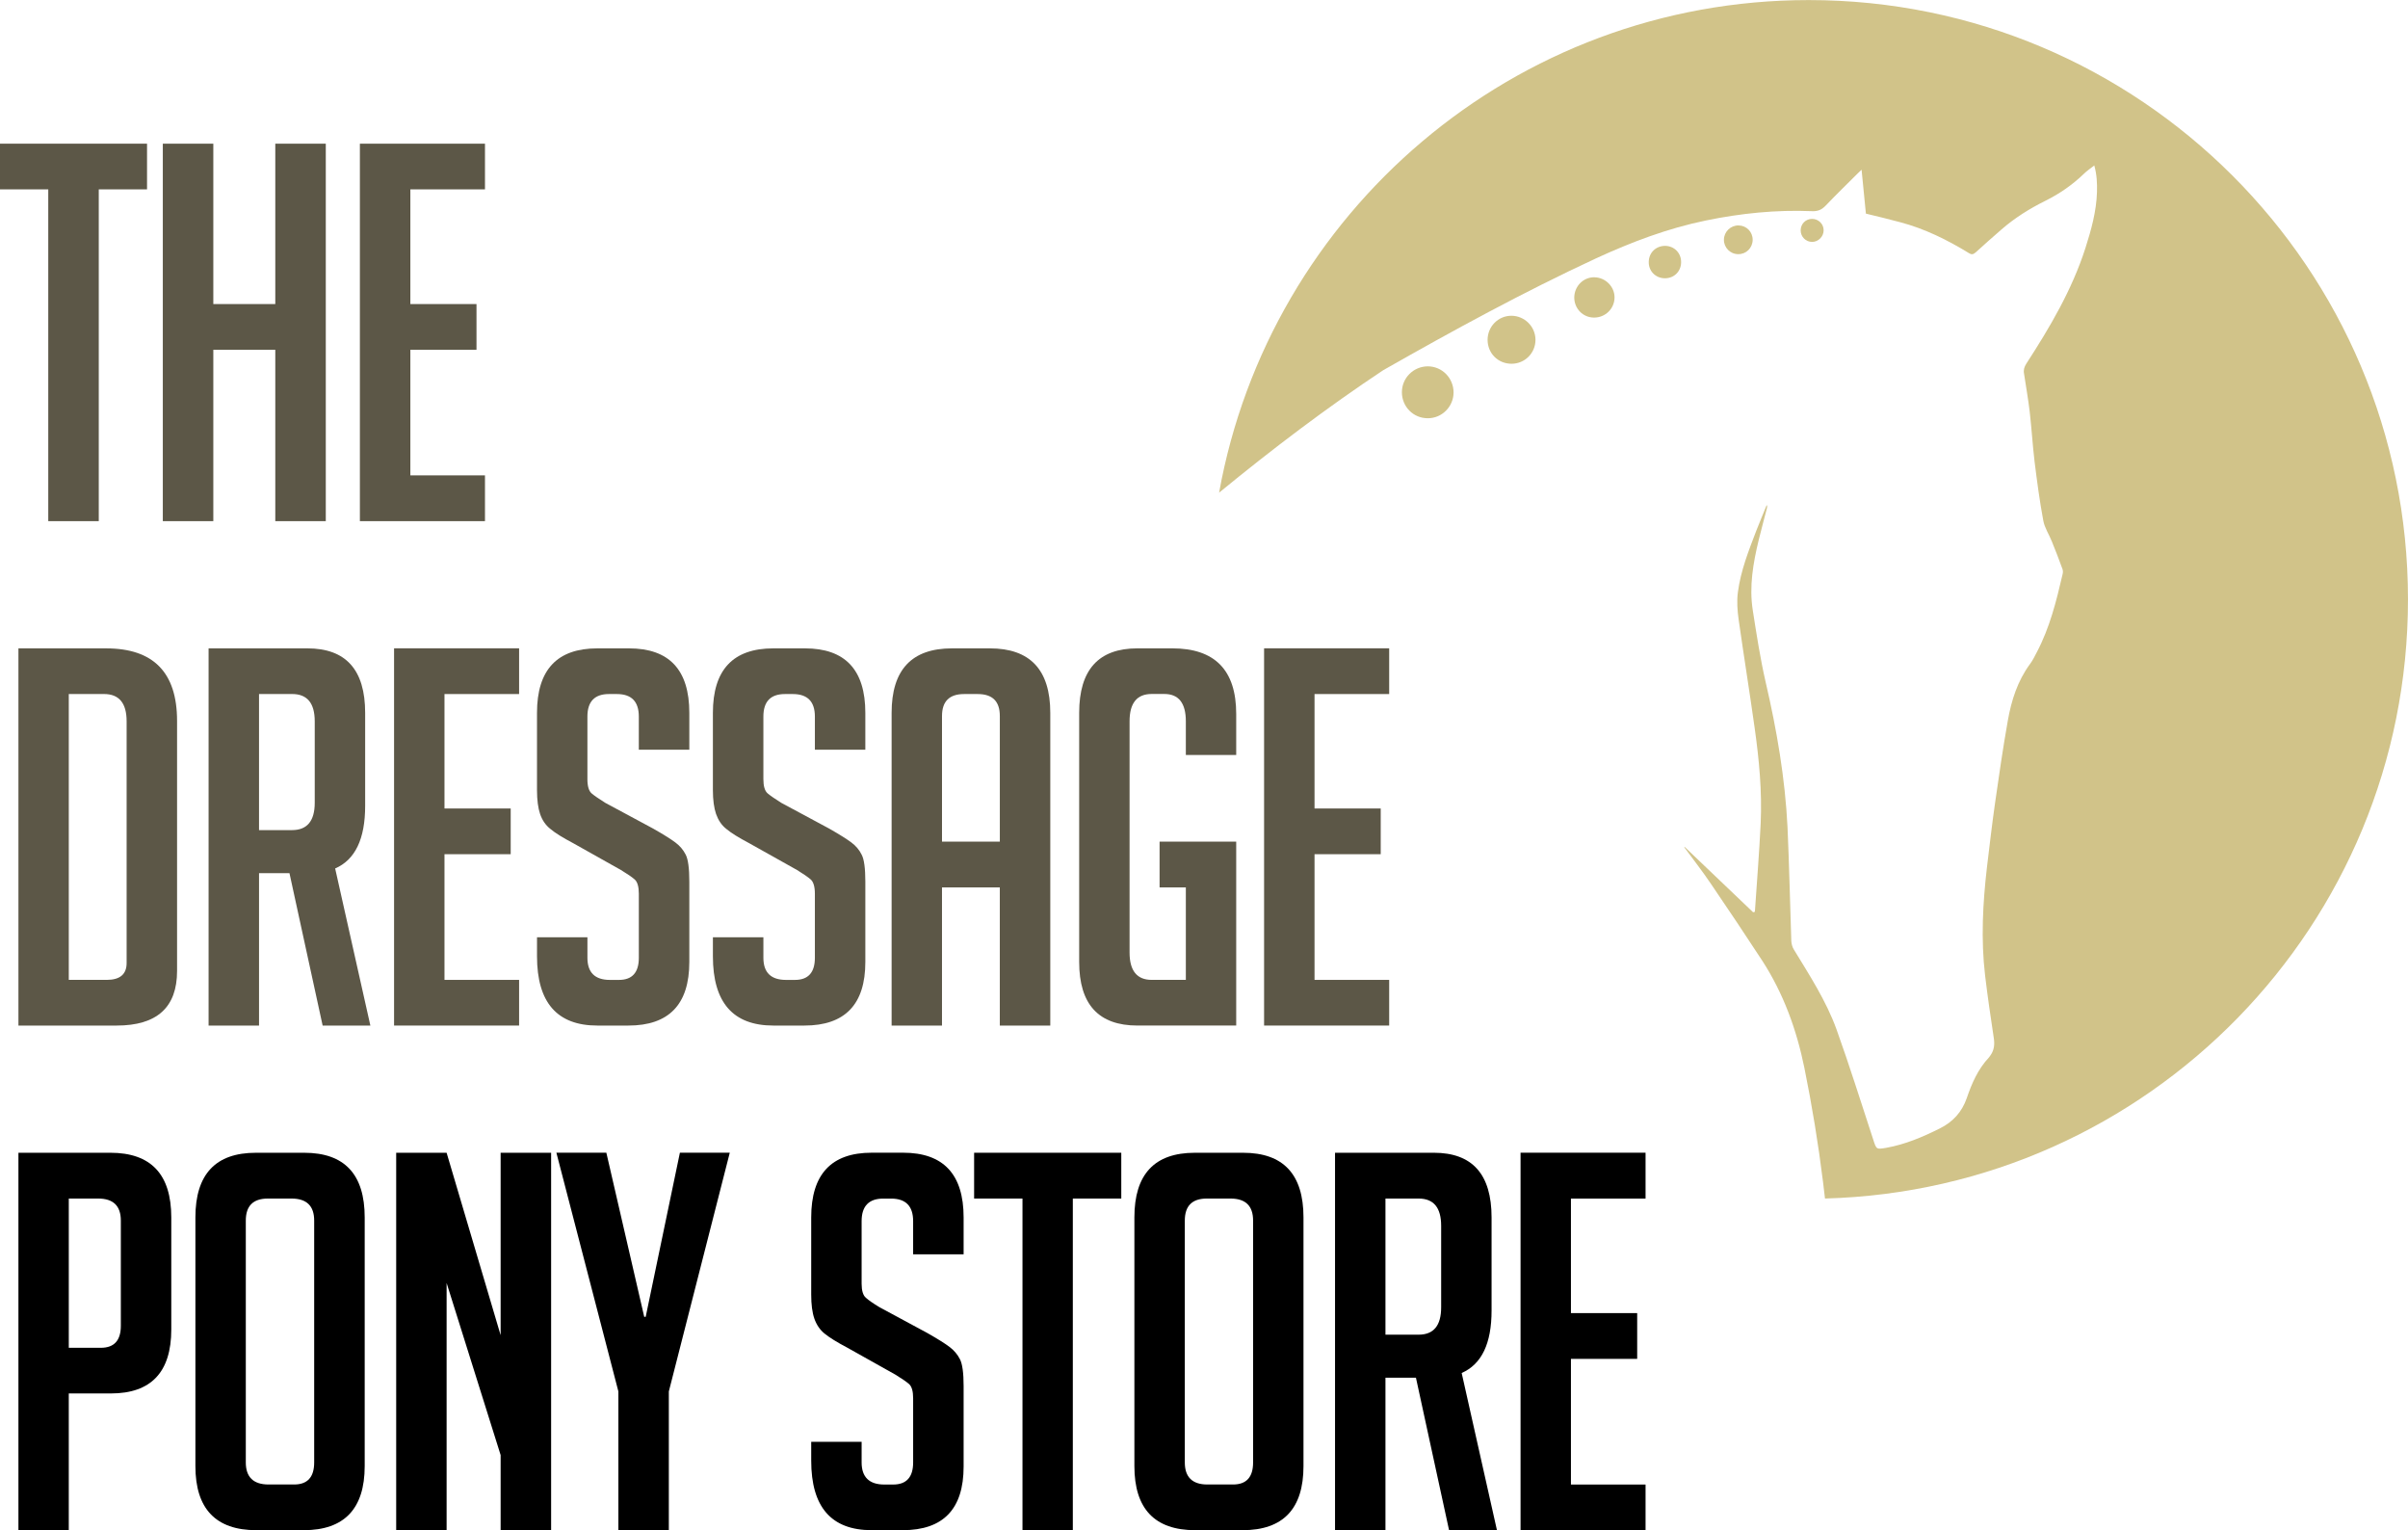
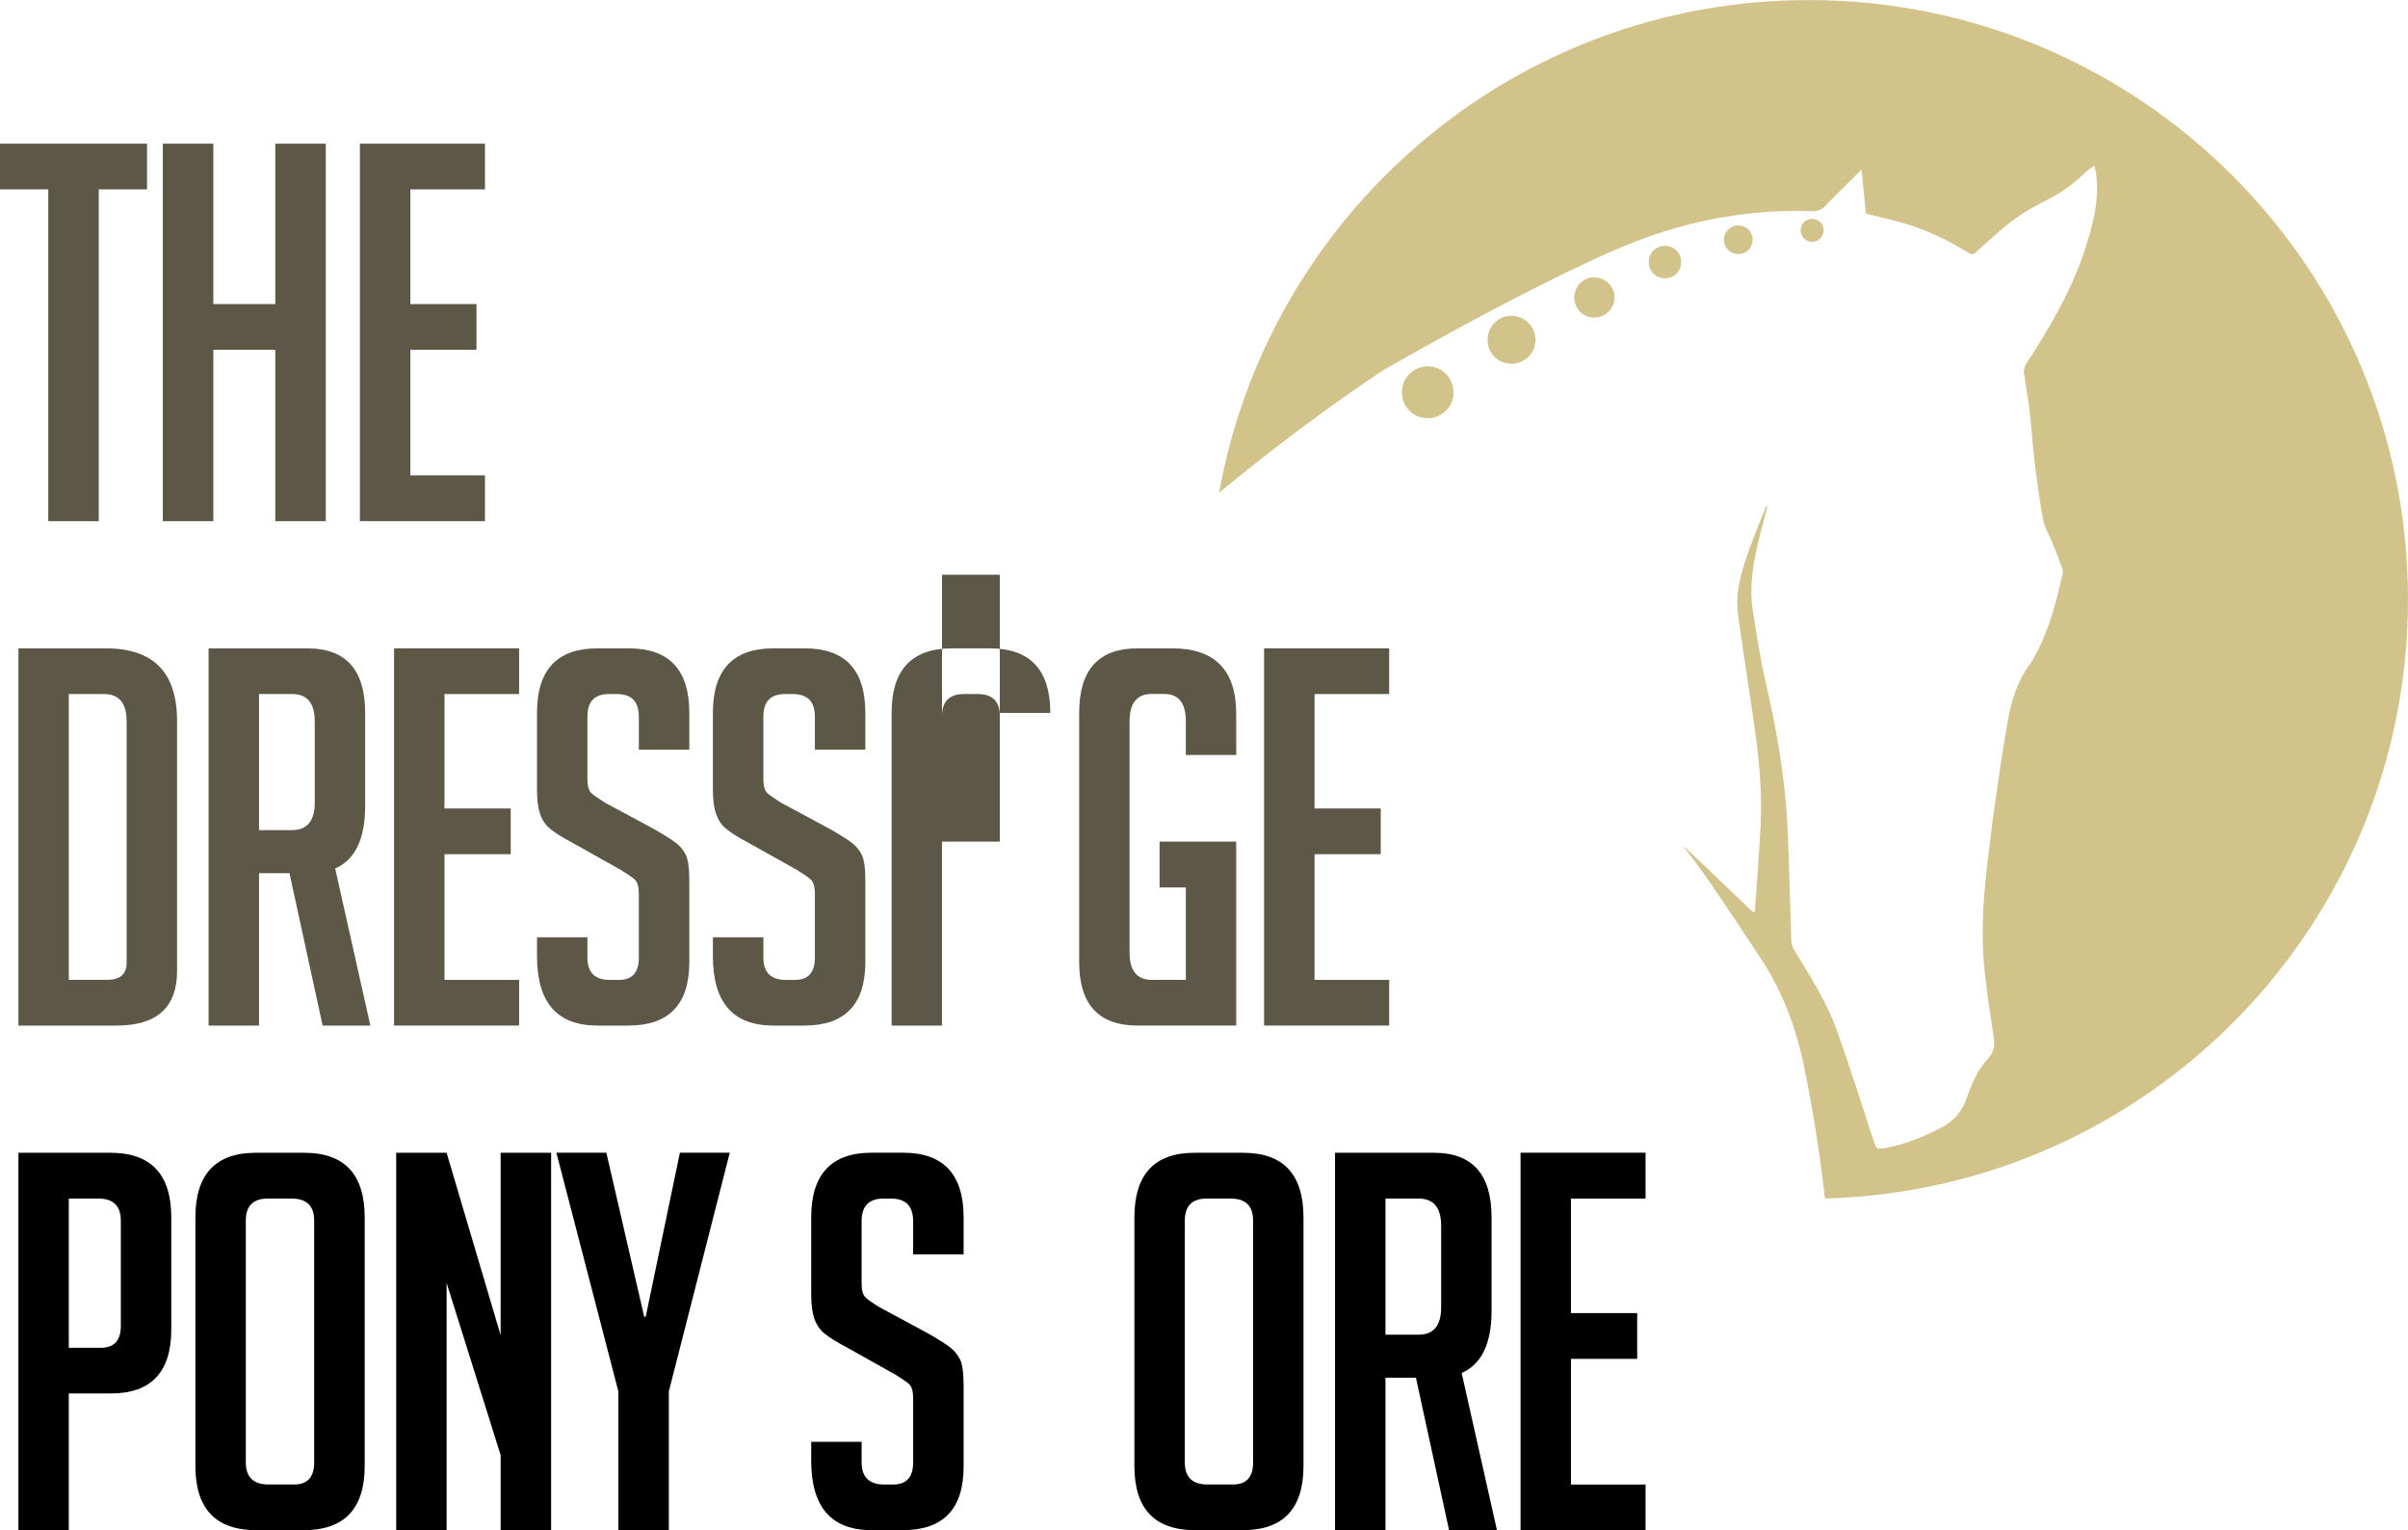
<svg xmlns="http://www.w3.org/2000/svg" id="Layer_1" width="4.349in" height="2.763in" version="1.1" viewBox="0 0 313.14 198.926">
  <defs>
    <style>
      .st0 {
        fill: #d1c389;
        fill-rule: evenodd;
      }

      .st1 {
        fill: #5c5747;
      }
    </style>
  </defs>
  <polygon class="st1" points="12.843 24.61 12.843 67.743 6.277 67.743 6.277 24.61 0 24.61 0 18.67 19.12 18.67 19.12 24.61 12.843 24.61" />
  <polygon class="st1" points="35.799 67.743 35.799 45.465 27.74 45.465 27.74 67.743 21.173 67.743 21.173 18.671 27.74 18.671 27.74 39.52 35.799 39.52 35.799 18.671 42.366 18.671 42.366 67.743 35.799 67.743" />
  <polygon class="st1" points="46.8 67.743 46.8 18.671 63.067 18.671 63.067 24.61 53.363 24.61 53.363 39.52 61.964 39.52 61.964 45.465 53.363 45.465 53.363 61.791 63.067 61.791 63.067 67.743 46.8 67.743" />
  <path class="st1" d="M2.397,133.318v-49.036h11.403c6.147,0,9.226,3.135,9.226,9.424v32.513c0,4.738-2.623,7.099-7.86,7.099H2.397ZM8.945,127.38h4.927c1.723,0,2.594-.723,2.594-2.192v-31.425c0-2.369-.983-3.546-2.94-3.546h-4.581v37.163Z" />
  <path class="st1" d="M27.123,84.28h12.84c5.023,0,7.522,2.787,7.522,8.389v12.099c0,4.273-1.293,6.999-3.901,8.126l4.58,20.429h-6.207l-4.314-19.814h-3.958v19.814h-6.561v-49.043ZM33.684,107.908h4.301c1.957,0,2.944-1.195,2.944-3.547v-10.594c0-2.378-.987-3.551-2.944-3.551h-4.301v17.691Z" />
  <polygon class="st1" points="51.245 133.318 51.245 84.274 67.505 84.274 67.505 90.22 57.801 90.22 57.801 105.098 66.412 105.098 66.412 111.041 57.801 111.041 57.801 127.38 67.505 127.38 67.505 133.318 51.245 133.318" />
  <path class="st1" d="M83.073,97.457v-4.312c0-1.945-.945-2.925-2.855-2.925h-1.036c-1.857,0-2.795.98-2.795,2.925v8.147c0,.906.185,1.525.547,1.842.364.311.954.708,1.772,1.227l6.22,3.344c1.371.775,2.334,1.384,2.899,1.811.577.427,1.025.952,1.338,1.572.318.599.476,1.786.476,3.519v10.445c0,5.513-2.647,8.266-7.927,8.266h-4.028c-5.236,0-7.852-2.994-7.852-9.009v-2.471h6.556v2.673c0,1.905.973,2.872,2.922,2.872h1.179c1.725,0,2.584-.967,2.584-2.872v-8.338c0-.906-.18-1.53-.537-1.846-.364-.32-.96-.729-1.788-1.231l-6.204-3.484c-1.367-.721-2.36-1.335-2.972-1.856-.624-.49-1.065-1.137-1.34-1.947-.263-.778-.401-1.821-.401-3.092v-10.048c0-5.603,2.616-8.389,7.852-8.389h4.101c5.24,0,7.855,2.787,7.855,8.389v4.787h-6.566Z" />
  <path class="st1" d="M105.969,97.457v-4.312c0-1.945-.957-2.925-2.873-2.925h-1.018c-1.877,0-2.806.98-2.806,2.925v8.147c0,.906.182,1.525.552,1.842.369.311.95.708,1.772,1.227l6.223,3.344c1.362.775,2.327,1.384,2.894,1.811.576.427,1.026.952,1.332,1.572.326.599.485,1.786.485,3.519v10.445c0,5.513-2.642,8.266-7.927,8.266h-4.031c-5.239,0-7.865-2.994-7.865-9.009v-2.471h6.566v2.673c0,1.905.976,2.872,2.945,2.872h1.153c1.736,0,2.597-.967,2.597-2.872v-8.338c0-.906-.187-1.53-.539-1.846-.374-.32-.957-.729-1.78-1.231l-6.22-3.484c-1.364-.721-2.356-1.335-2.974-1.856-.627-.49-1.049-1.137-1.338-1.947-.266-.778-.411-1.821-.411-3.092v-10.048c0-5.603,2.626-8.389,7.865-8.389h4.099c5.236,0,7.859,2.787,7.859,8.389v4.787h-6.561Z" />
-   <path class="st1" d="M122.5,133.318h-6.553v-40.648c0-5.603,2.61-8.389,7.857-8.389h4.915c5.236,0,7.862,2.787,7.862,8.389v40.648h-6.563v-17.959h-7.519v17.959ZM130.019,109.407v-16.327c0-1.914-.955-2.86-2.876-2.86h-1.772c-1.91,0-2.871.946-2.871,2.86v16.327h7.519Z" />
+   <path class="st1" d="M122.5,133.318h-6.553v-40.648c0-5.603,2.61-8.389,7.857-8.389h4.915c5.236,0,7.862,2.787,7.862,8.389h-6.563v-17.959h-7.519v17.959ZM130.019,109.407v-16.327c0-1.914-.955-2.86-2.876-2.86h-1.772c-1.91,0-2.871.946-2.871,2.86v16.327h7.519Z" />
  <path class="st1" d="M150.794,115.358v-5.952h9.964v23.911h-12.837c-5.059,0-7.584-2.753-7.584-8.266v-32.383c0-5.603,2.525-8.389,7.584-8.389h4.51c5.564,0,8.327,2.838,8.327,8.532v5.331h-6.55v-4.376c0-2.378-.935-3.555-2.8-3.555h-1.64c-1.917,0-2.878,1.177-2.878,3.555v30.053c0,2.373.961,3.56,2.878,3.56h4.44v-12.022h-3.414Z" />
  <polygon class="st1" points="164.384 133.318 164.384 84.274 180.651 84.274 180.651 90.22 170.943 90.22 170.943 105.098 179.551 105.098 179.551 111.041 170.943 111.041 170.943 127.38 180.651 127.38 180.651 133.318 164.384 133.318" />
  <path d="M2.397,149.854h11.95c5.286,0,7.927,2.801,7.927,8.411v14.558c0,5.554-2.629,8.322-7.86,8.322h-5.47v17.77H2.397v-49.061ZM8.945,175.21h4.167c1.73,0,2.602-.949,2.602-2.86v-13.673c0-1.919-.982-2.869-2.944-2.869h-3.825v19.402Z" />
  <path d="M33.335,198.921c-5.276,0-7.925-2.785-7.925-8.332v-32.329c0-5.602,2.62-8.405,7.86-8.405h6.29c5.243,0,7.865,2.804,7.865,8.405v32.329c0,5.547-2.655,8.332-7.935,8.332h-6.154ZM34.92,192.981h3.334c1.736,0,2.602-.965,2.602-2.861v-31.449c0-1.913-.984-2.863-2.949-2.863h-3.071c-1.913,0-2.871.95-2.871,2.863v31.449c0,1.896.987,2.861,2.954,2.861" />
  <polygon points="65.103 173.573 65.103 149.859 71.669 149.859 71.669 198.921 65.103 198.921 65.103 189.156 58.078 166.786 58.078 198.921 51.521 198.921 51.521 149.859 58.078 149.859 65.103 173.573" />
  <polygon points="86.976 198.921 80.416 198.921 80.416 180.886 72.353 149.848 78.849 149.848 83.775 171.181 83.968 171.181 88.415 149.848 94.901 149.848 86.976 180.886 86.976 198.921" />
  <path d="M118.745,163.054v-4.313c0-1.943-.95-2.927-2.86-2.927h-1.038c-1.856,0-2.801.983-2.801,2.927v8.149c0,.879.188,1.512.557,1.819.359.32.955.741,1.767,1.225l6.23,3.359c1.362.776,2.322,1.377,2.902,1.821.562.425,1.013.961,1.322,1.564.323.61.487,1.78.487,3.516v10.45c0,5.528-2.644,8.275-7.924,8.275h-4.034c-5.247,0-7.862-3.003-7.862-9.031v-2.456h6.556v2.687c0,1.896.989,2.867,2.944,2.867h1.158c1.73,0,2.597-.97,2.597-2.867v-8.349c0-.911-.175-1.529-.536-1.851-.37-.32-.963-.725-1.781-1.225l-6.227-3.49c-1.364-.718-2.353-1.335-2.973-1.84-.611-.497-1.051-1.148-1.33-1.946-.276-.798-.409-1.837-.409-3.118v-10.035c0-5.61,2.616-8.417,7.862-8.417h4.089c5.243,0,7.869,2.807,7.869,8.417v4.789h-6.565Z" />
-   <polygon points="139.512 155.808 139.512 198.915 132.965 198.915 132.965 155.808 126.676 155.808 126.676 149.854 145.813 149.854 145.813 155.808 139.512 155.808" />
  <path d="M155.434,198.921c-5.283,0-7.916-2.785-7.916-8.332v-32.329c0-5.602,2.613-8.405,7.859-8.405h6.28c5.233,0,7.851,2.804,7.851,8.405v32.329c0,5.547-2.634,8.332-7.925,8.332h-6.149ZM157,192.981h3.354c1.736,0,2.6-.965,2.6-2.861v-31.449c0-1.913-.979-2.863-2.938-2.863h-3.079c-1.905,0-2.862.95-2.862,2.863v31.449c0,1.896.978,2.861,2.924,2.861" />
  <path d="M173.609,149.854h12.851c5.01,0,7.506,2.801,7.506,8.411v12.097c0,4.285-1.284,6.979-3.888,8.124l4.588,20.44h-6.226l-4.309-19.826h-3.964v19.826h-6.558v-49.072ZM180.167,173.505h4.31c1.97,0,2.933-1.192,2.933-3.57v-10.577c0-2.357-.963-3.55-2.933-3.55h-4.31v17.697Z" />
  <polygon points="197.735 198.921 197.735 149.848 213.991 149.848 213.991 155.814 204.287 155.814 204.287 170.7 212.902 170.7 212.902 176.65 204.287 176.65 204.287 192.987 213.991 192.987 213.991 198.921 197.735 198.921" />
  <path class="st0" d="M235.209,0c-38.292,0-70.123,27.626-76.676,64.04,6.876-5.645,14.097-11.117,21.348-15.924,9.061-5.153,18.218-10.151,27.68-14.542,4.604-2.117,9.315-3.902,14.288-4.92,4.546-.937,9.121-1.402,13.761-1.21.783.035,1.26-.169,1.78-.698,1.388-1.451,2.822-2.847,4.239-4.258.118-.123.258-.242.453-.432.194,1.966.377,3.847.562,5.708,1.496.365,3.0.717,4.477,1.122,3.18.843,6.107,2.289,8.907,4.005.359.231.572.189.885-.083,1.103-1.006,2.219-1.99,3.35-2.974,1.738-1.516,3.679-2.725,5.732-3.743,1.846-.92,3.509-2.069,4.984-3.494.395-.388.861-.699,1.365-1.095.338,1.224.382,2.336.35,3.467-.078,2.509-.745,4.899-1.499,7.262-1.753,5.454-4.626,10.314-7.696,15.049-.261.422-.383.812-.292,1.278.247,1.648.537,3.271.734,4.913.249,2.161.377,4.345.635,6.509.323,2.569.659,5.152,1.138,7.703.169.933.757,1.801,1.11,2.697.49,1.191.948,2.391,1.385,3.6.078.212.069.462.007.689-.804,3.481-1.666,6.926-3.344,10.112-.273.527-.538,1.073-.9,1.554-1.608,2.193-2.41,4.716-2.871,7.335-.635,3.566-1.155,7.179-1.67,10.778-.39,2.759-.716,5.548-1.048,8.317-.54,4.675-.792,9.349-.24,14.028.326,2.742.726,5.454,1.135,8.166.128.833.041,1.59-.464,2.275-.054.074-.099.151-.16.222-1.434,1.522-2.234,3.365-2.899,5.311-.622,1.782-1.78,3.074-3.492,3.924-2.21,1.103-4.477,2.073-6.938,2.516-1.328.228-1.313.22-1.72-1.042-1.581-4.803-3.089-9.645-4.801-14.4-1.344-3.682-3.488-6.982-5.523-10.319-.208-.327-.322-.766-.339-1.148-.163-4.918-.27-9.819-.49-14.75-.317-6.382-1.396-12.657-2.841-18.861-.712-3.11-1.192-6.25-1.681-9.379-.482-3.092.052-6.126.778-9.128.336-1.376.71-2.738,1.061-4.111.032-.138.066-.262-.021-.423-.452,1.112-.921,2.228-1.361,3.352-.996,2.601-2.022,5.192-2.387,7.971-.159,1.169-.069,2.389.097,3.581.663,4.675,1.423,9.371,2.079,14.061.584,4.136.976,8.281.784,12.444-.185,3.845-.495,7.652-.752,11.472-.071.026-.151.041-.227.065-2.959-2.834-5.939-5.67-8.913-8.504-.013.021-.031.054-.037.059,1.176,1.602,2.402,3.166,3.511,4.819,2.247,3.301,4.465,6.611,6.639,9.942,2.75,4.257,4.454,8.954,5.465,13.913.995,4.911,1.808,9.848,2.423,14.818.079.726.167,1.432.257,2.166,42.059-1.134,75.813-35.544,75.813-77.891C313.14,34.884,278.246,0,235.209,0" />
  <path class="st0" d="M185.664,47.617c-1.858.013-3.355,1.504-3.36,3.363,0,1.88,1.489,3.384,3.345,3.384,1.845.025,3.365-1.495,3.375-3.338.002-1.894-1.497-3.409-3.36-3.409" />
  <path class="st0" d="M196.54,41.042c-1.723,0-3.092,1.41-3.092,3.135.01,1.765,1.369,3.104,3.117,3.104,1.734,0,3.123-1.405,3.111-3.127-.01-1.707-1.422-3.112-3.136-3.112" />
  <path class="st0" d="M207.361,36.039c-1.445-.037-2.624,1.148-2.642,2.625,0,1.452,1.128,2.608,2.569,2.614,1.473.007,2.657-1.156,2.67-2.605.009-1.414-1.168-2.601-2.597-2.633" />
  <path class="st0" d="M216.544,31.954c-1.21-.004-2.123.889-2.137,2.074-.036,1.191.883,2.13,2.085,2.14,1.197.012,2.113-.88,2.123-2.078.019-1.197-.876-2.116-2.072-2.137" />
  <path class="st0" d="M227.92,31.188c.01-1.051-.794-1.872-1.833-1.889-1.021-.019-1.897.812-1.905,1.852-.016,1.025.815,1.878,1.848,1.881,1.038.021,1.868-.797,1.89-1.844" />
  <path class="st0" d="M237.149,29.932c0-.822-.667-1.484-1.501-1.484-.842,0-1.489.661-1.486,1.498,0,.821.662,1.494,1.486,1.494.811,0,1.501-.699,1.501-1.509" />
</svg>